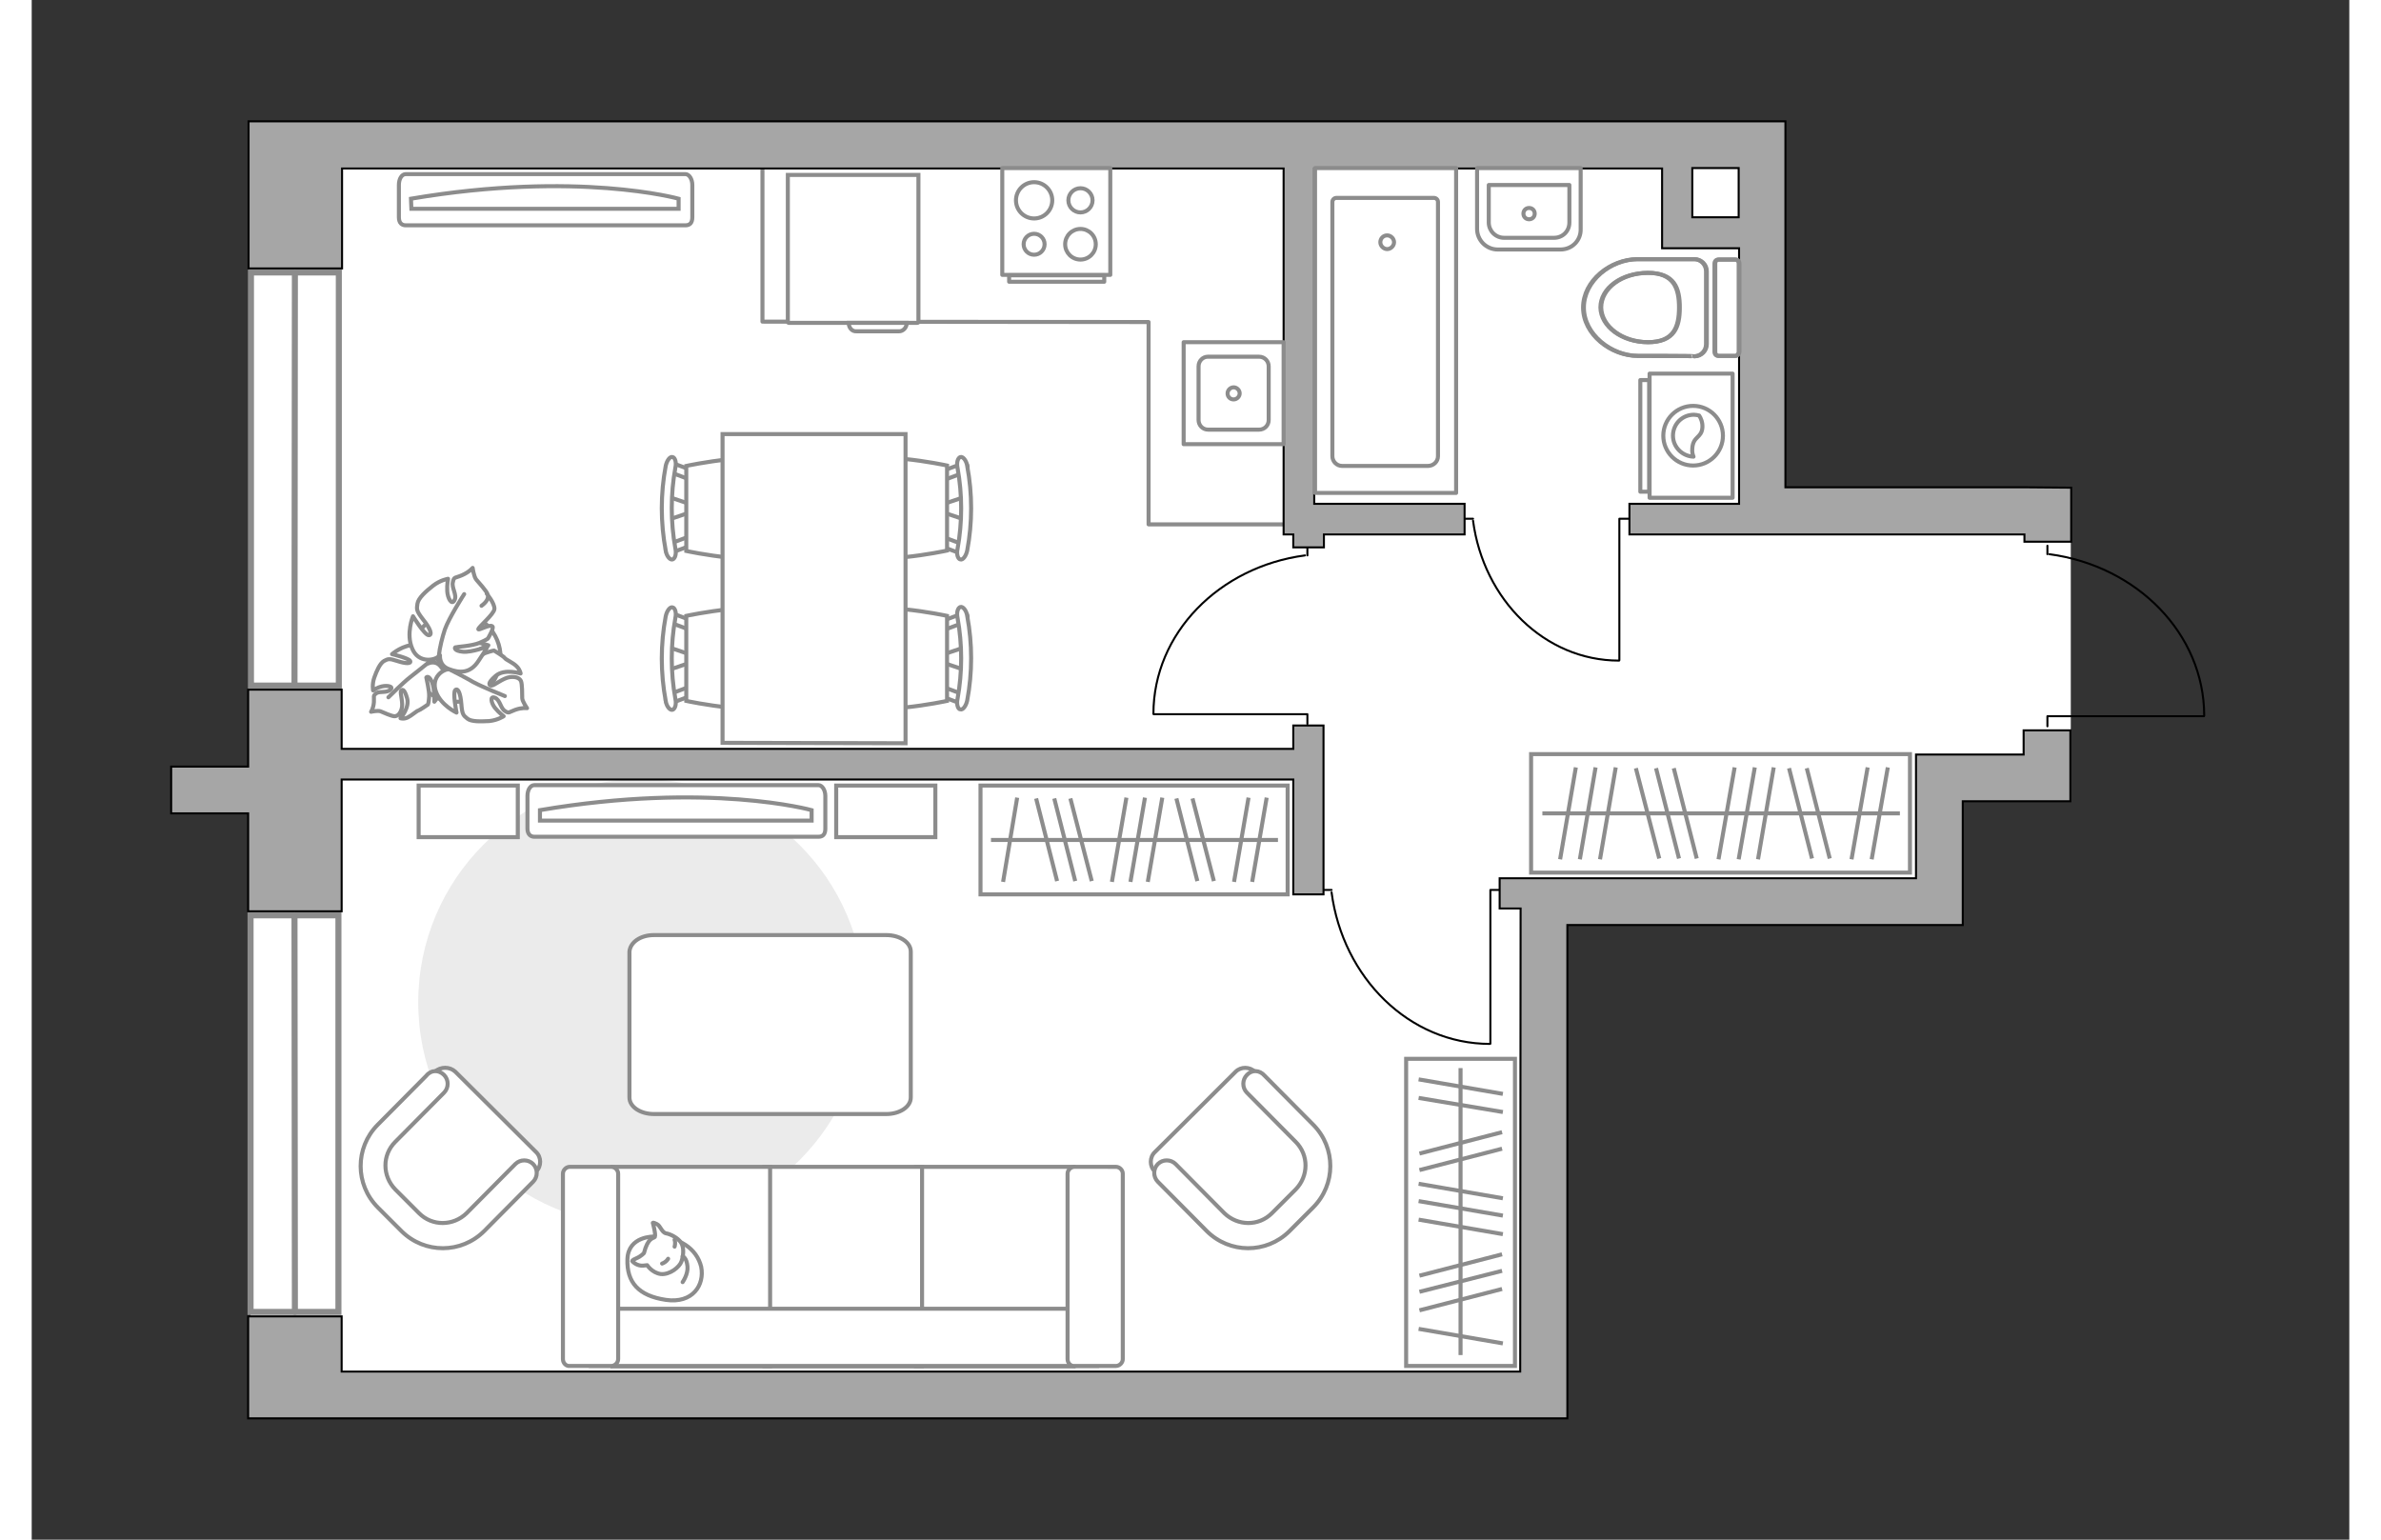
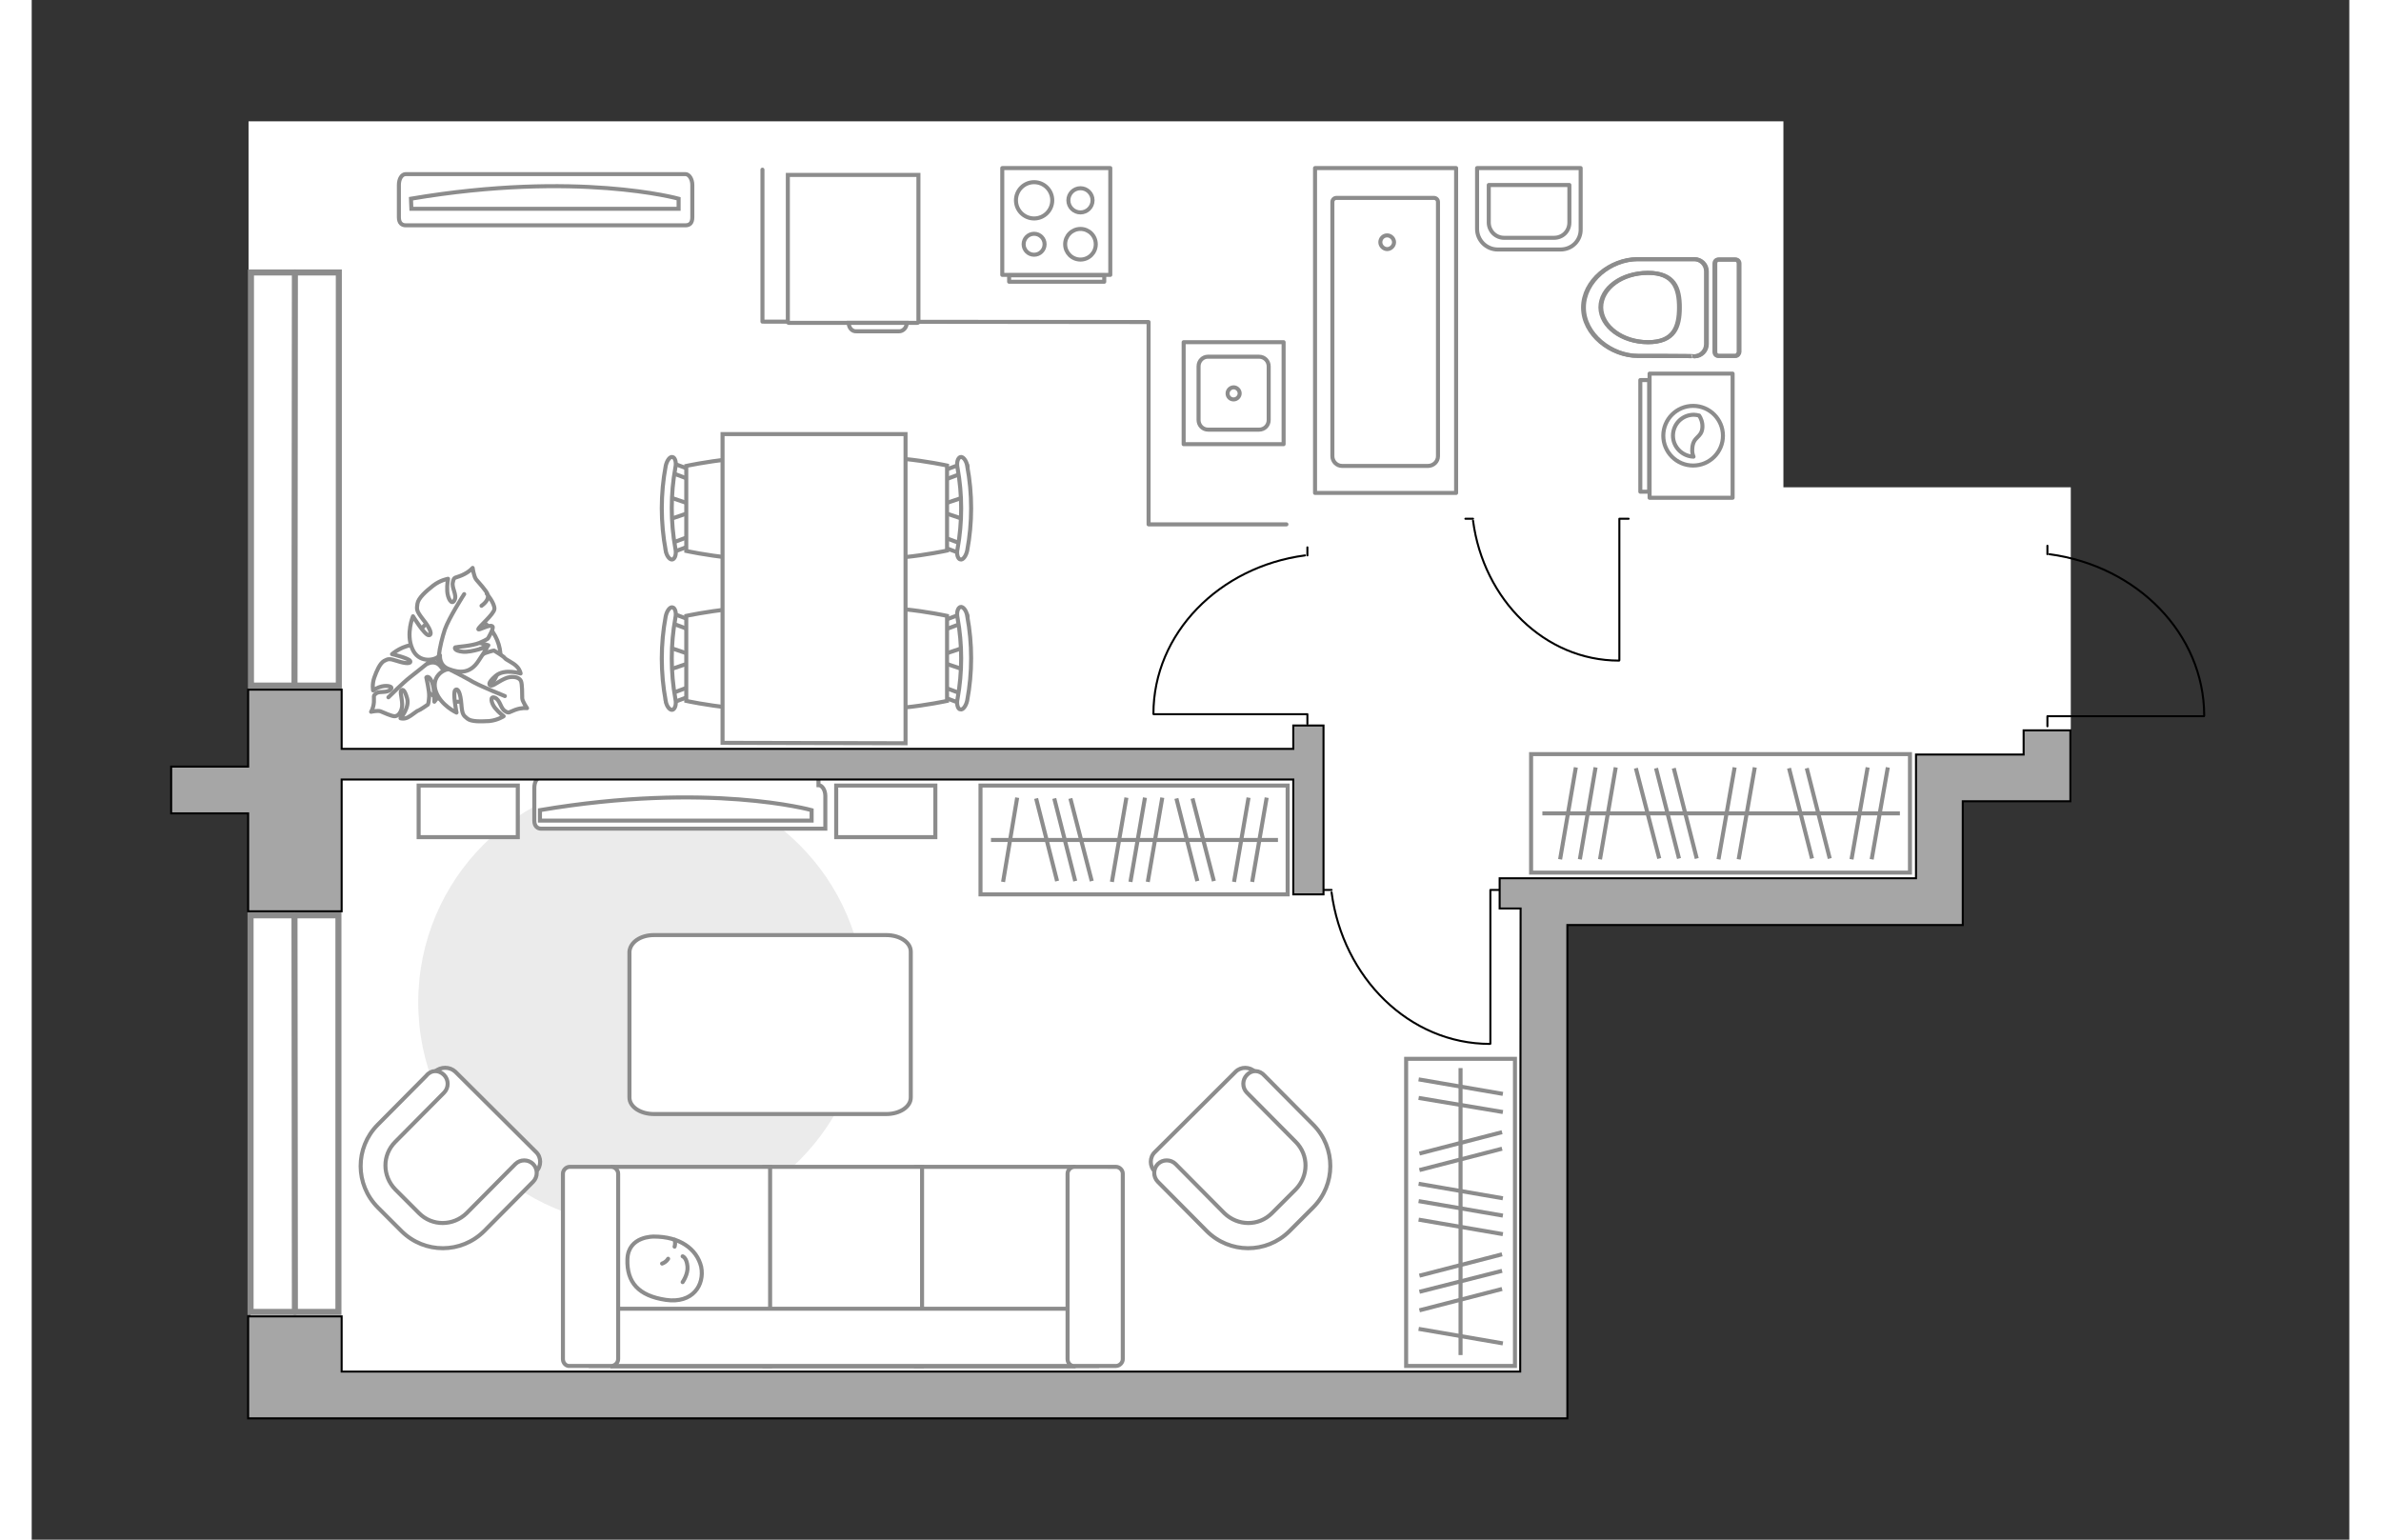
<svg xmlns="http://www.w3.org/2000/svg" version="1.1" id="Слой_1" x="0px" y="0px" viewBox="0 0 575 382" style="enable-background:new 0 0 575 382;" xml:space="preserve" width="883" height="571">
  <rect x="0" y="0" width="575" height="382" fill="#333333" stroke="none" />
  <style type="text/css">
	.st0{fill:#FFFFFF;}
	.st1{fill:none;stroke:#8C8C8C;stroke-linecap:round;stroke-linejoin:round;stroke-miterlimit:10;}
	.st2{fill:#FFFFFF;stroke:#8C8C8C;stroke-miterlimit:10;}
	.st3{fill:#EBEBEB;}
	.st4{fill:#FFFFFF;stroke:#8C8C8C;stroke-linecap:round;stroke-linejoin:round;stroke-miterlimit:10;}
	.st5{fill:none;stroke:#8C8C8C;stroke-miterlimit:10;}
	.st6{fill:none;stroke:#000000;stroke-width:0.5;stroke-linecap:round;stroke-linejoin:round;stroke-miterlimit:10;}
	.st7{fill:#A6A6A6;stroke:#000000;stroke-width:0.5;stroke-miterlimit:10;}
	.st8{fill:#FFFFFF;stroke:#8C8C8C;stroke-width:1.5;stroke-linecap:round;stroke-miterlimit:10;}
	.st9{fill:none;stroke:#8C8C8C;stroke-width:1.5;stroke-linecap:round;stroke-miterlimit:10;}
</style>
  <g id="bg_1_">
    <polygon class="st0" points="434.6,120.9 434.6,30.1 53.8,30.1 53.8,207.6 54.3,207.6 54.3,351.9 381,351.9 381,229.5 479.1,229.5    479.1,198.8 505.9,198.8 505.9,120.9  " />
  </g>
  <g id="furniture_1_">
    <g>
      <g>
        <g>
          <path class="st1" d="M401.4,92.7v30.8H422V92.7H401.4z" />
        </g>
        <rect x="399.1" y="94.3" class="st1" width="2.2" height="27.7" />
      </g>
      <g>
        <circle class="st1" cx="412.2" cy="108.1" r="7.4" />
        <path class="st1" d="M414.5,106.1c-0.2,2.6-2.3,2.1-2.5,5.1c-0.1,1,0.1,1.6,0.3,2.1c-2.8-0.1-5.1-2.4-5.1-5.2     c0-2.9,2.3-5.2,5.2-5.2c0.4,0,0.9,0.1,1.3,0.2C414.1,103.7,414.6,104.8,414.5,106.1z" />
      </g>
    </g>
    <path id="Vector_148_00000119811274758788101390000003818730790858655141_" class="st1" d="M181.3,42.1v37.7l95.8,0.1v50.2h34.2" />
    <g>
      <path id="Vector_8_00000182496195470216600470000010291228451864026243_" class="st2" d="M219.7,80.1h-31.9    c-0.1,0-0.2-0.1-0.2-0.2V43.4H220v36.5C220,80,219.9,80.1,219.7,80.1z" />
      <path id="Vector_9_00000183207103816922602430000001287551561537443733_" class="st2" d="M202.7,80.1h14.4c0,1.2-0.9,2.1-1.9,2.1    h-10.5C203.5,82.3,202.7,81.3,202.7,80.1z" />
    </g>
    <path id="Vector_51_00000166676010492379045090000010556912183444435345_" class="st3" d="M206.7,248.7c0,30.6-24.8,55.4-55.4,55.4   s-55.4-24.8-55.4-55.4s24.8-55.4,55.4-55.4C181.9,193.4,206.7,218.2,206.7,248.7z" />
    <path id="Vector_84_00000141420873559837818160000006788790835628937919_" class="st4" d="M154.4,232H212c3.4,0,6.1,1.8,6.1,4.1   v36.2c0,2.3-2.7,4.1-6.1,4.1h-57.6c-3.4,0-6.1-1.8-6.1-4.1v-36.2C148.5,233.8,151,232,154.4,232z" />
    <g>
      <path id="Vector_37_00000023276748133590077560000011990372064364381374_" class="st2" d="M298.7,265.9l-20,19.9    c-1.4,1.3-1.4,3.6,0,4.9l13.7,13.9c5,5.1,13.2,5.1,18.3,0.1l6.7-6.6c5.1-5,5.1-13.2,0.1-18.3L303.6,266    C302.2,264.6,300,264.6,298.7,265.9z" />
      <path id="Vector_38_00000145740314371569503220000006419430891928360834_" class="st2" d="M301.5,266.7c-1.2,1.2-1.2,3.2,0,4.4    l12.1,12.2c3.3,3.3,3.2,8.5,0,11.8l-5.9,5.9c-3.3,3.3-8.5,3.2-11.8,0l-12.1-12.2c-1.2-1.2-3.2-1.2-4.4,0c-1.2,1.2-1.2,3.2,0,4.4    l12.1,12.2c5.7,5.7,14.8,5.7,20.5,0.1l5.9-5.9c5.7-5.7,5.7-14.8,0.1-20.5l-12.1-12.2C304.6,265.4,302.7,265.4,301.5,266.7z" />
    </g>
    <g>
      <path id="Vector_37_00000124142005640406441520000017040444846508198285_" class="st2" d="M105.1,265.9l20,19.9    c1.4,1.3,1.4,3.6,0,4.9l-13.7,13.9c-5,5.1-13.2,5.1-18.3,0.1l-6.7-6.6c-5.1-5-5.1-13.2-0.1-18.3l13.7-13.9    C101.5,264.6,103.7,264.6,105.1,265.9z" />
      <path id="Vector_38_00000085209459211981978530000018258349411028014270_" class="st2" d="M102.3,266.7c1.2,1.2,1.2,3.2,0,4.4    l-12.1,12.2c-3.3,3.3-3.2,8.5,0,11.8l5.9,5.9c3.3,3.3,8.5,3.2,11.8,0l12.1-12.2c1.2-1.2,3.2-1.2,4.4,0c1.2,1.2,1.2,3.2,0,4.4    l-12.1,12.2c-5.7,5.7-14.8,5.7-20.5,0.1l-5.9-5.9c-5.7-5.7-5.7-14.8-0.1-20.5l12.1-12.2C99.1,265.4,101,265.4,102.3,266.7z" />
    </g>
    <g>
      <path id="Vector_54_00000065075682901822676900000009304666025250977158_" class="st2" d="M258.5,339h-39.1v-49.5h39.1V339z" />
      <path id="Vector_55_00000167386654746103880350000016539198836174510236_" class="st2" d="M220.9,339h-39.1v-49.5h39.1V339z" />
      <path id="Vector_56_00000021841143860278360440000013529585276936880824_" class="st2" d="M183.2,339h-39.1v-49.5h39.1L183.2,339    L183.2,339z" />
      <path id="Vector_57_00000060008749229321745850000008187921955455766684_" class="st2" d="M260.5,324.7l3.7,14.2H138.7v-14.2    H260.5z" />
      <path id="Vector_58_00000147903027818865173780000004206983810470257559_" class="st2" d="M257,337.2v-46c0-0.9,0.8-1.7,1.7-1.7    H269c0.9,0,1.7,0.8,1.7,1.7v46c0,0.9-0.8,1.7-1.7,1.7h-10.3C257.8,339,257,338.2,257,337.2z" />
      <path id="Vector_59_00000110429973001202245690000011637987306897684355_" class="st2" d="M131.8,337.2v-46c0-0.9,0.8-1.7,1.7-1.7    h10.3c0.9,0,1.7,0.8,1.7,1.7v46c0,0.9-0.8,1.7-1.7,1.7h-10.3C132.6,339,131.8,338.2,131.8,337.2z" />
      <g>
        <path class="st4" d="M154.4,306.8c0,0-6.4-0.2-6.6,5.6c-0.2,5.8,2.8,9.1,9.5,10.1s9.7-3.7,8.8-8.2     C165,309.8,160.7,306.8,154.4,306.8z" />
-         <path class="st4" d="M151.9,310.9c0,0-0.7,0.8-1.9,1.3s-1,0.7-1,0.7s1.1,1.3,2.8,1.1c0.9-0.1,0.9-0.1,0.9-0.1s1.2,1.9,3.4,2.2     c2.2,0.2,4.6-1.7,5.1-3.1s0.7-3.5-0.1-4.7s-2.6-2.1-3.7-2.3c-1.1-0.2-1.4-1.9-2.3-2.3c-1-0.5-1-0.3-1-0.3s0.8,2.9,0.5,3.5     C154.2,307.3,152.9,307,151.9,310.9z" />
        <path class="st4" d="M157.9,312.3c0,0-0.4,0.8-1.5,1.2" />
        <path class="st4" d="M159.5,309.3c0,0,0.3-0.9,0-1.7" />
        <path class="st1" d="M161.5,311.7c0,0,1,0.3,1.2,2.5c0.2,1.9-1.2,3.9-1.2,3.9" />
      </g>
    </g>
    <g>
      <g id="Group_2_00000044888764564596449670000006331770382184435108_">
        <g id="Group_3_00000076602140927532603450000010881104038902857903_">
          <path id="Vector_10_00000021824299857763836590000016347213554461544347_" class="st2" d="M158.1,123.3l5.9,2v1.6l-5.9,2V123.3z      " />
        </g>
        <g id="Group_4_00000052063259778002289150000004455207691834059392_">
          <path id="Vector_11_00000169537956560402920900000007713347521075393470_" class="st2" d="M163.8,134.4c0,0.5-0.3,1-0.7,1.1      l-4.8,1.8c-0.5,0.2-0.9-0.2-1-0.8s0.2-1.3,0.5-1.4l4.8-1.8c0.5-0.2,0.9,0.2,1,0.8C163.8,134.3,163.8,134.3,163.8,134.4z" />
        </g>
        <g id="Group_5_00000101785403361015651370000011240712436765639814_">
          <path id="Vector_12_00000178199829695673735130000003096990465887761296_" class="st2" d="M163.8,117.7c0,0.1,0,0.2,0,0.3      c-0.1,0.6-0.5,1-1,0.8L158,117c-0.5-0.2-0.7-0.8-0.5-1.5c0.1-0.6,0.5-1,1-0.8l4.8,1.8C163.5,116.7,163.8,117.2,163.8,117.7z" />
        </g>
        <path id="Vector_13_00000119831200339690956660000011560003934352159139_" class="st2" d="M187.1,115.6c3.7,3.7,3.7,17.4,0,21.1     c-4.4,4.4-24.7,0-24.7,0v-21.1C162.4,115.6,182.7,111.2,187.1,115.6z" />
        <path id="Vector_14_00000006689448082646140060000018331303450072383420_" class="st2" d="M159.7,116c-1.2,6.6-1.2,13.5,0,20.1     c0.3,1.4-0.1,2.5-0.7,2.7c-0.6,0.2-1.5-0.8-1.7-2.2c-1.3-6.9-1.3-14.1,0-21c0.3-1.4,1.1-2.4,1.7-2.2     C159.6,113.5,160,114.7,159.7,116z" />
      </g>
      <g id="Group_2_00000001647844964769584570000009231096707674134719_">
        <g id="Group_3_00000073721308432467207830000015847071395104320680_">
          <path id="Vector_10_00000081620161500038393100000016462436834350848407_" class="st2" d="M158.1,160.6l5.9,2v1.6l-5.9,2V160.6z      " />
        </g>
        <g id="Group_4_00000044888242129906922620000018032874733413332406_">
          <path id="Vector_11_00000105394147579275441150000004784516951300586649_" class="st2" d="M163.8,171.7c0,0.5-0.3,1-0.7,1.1      l-4.8,1.8c-0.5,0.2-0.9-0.2-1-0.8s0.2-1.3,0.5-1.4l4.8-1.8c0.5-0.2,0.9,0.2,1,0.8C163.8,171.5,163.8,171.6,163.8,171.7z" />
        </g>
        <g id="Group_5_00000044139173093799187020000009185709987933898153_">
          <path id="Vector_12_00000108993934400195245700000013218046443125861025_" class="st2" d="M163.8,155c0,0.1,0,0.2,0,0.3      c-0.1,0.6-0.5,1-1,0.8l-4.8-1.8c-0.5-0.2-0.7-0.8-0.5-1.5c0.1-0.6,0.5-1,1-0.8l4.8,1.8C163.5,154,163.8,154.5,163.8,155z" />
        </g>
        <path id="Vector_13_00000108998494626826627950000005681326241846198415_" class="st2" d="M187.1,152.8c3.7,3.7,3.7,17.4,0,21.1     c-4.4,4.4-24.7,0-24.7,0v-21.1C162.4,152.8,182.7,148.4,187.1,152.8z" />
        <path id="Vector_14_00000023267994800065619120000017731602964332827052_" class="st2" d="M159.7,153.3c-1.2,6.6-1.2,13.5,0,20.1     c0.3,1.4-0.1,2.5-0.7,2.7c-0.6,0.2-1.5-0.8-1.7-2.2c-1.3-6.9-1.3-14.1,0-21c0.3-1.4,1.1-2.4,1.7-2.2     C159.6,150.8,160,152,159.7,153.3z" />
      </g>
      <g id="Group_2_00000038399453433961928340000008756042862684128153_">
        <g id="Group_3_00000097502479647905476060000003017936439050138521_">
          <path id="Vector_10_00000176737241526973921840000001709277347486262172_" class="st2" d="M231.4,166.2l-5.9-2v-1.6l5.9-2V166.2      z" />
        </g>
        <g id="Group_4_00000143585498679668528300000009983160686417329794_">
          <path id="Vector_11_00000146485370713033279910000016449402408083220653_" class="st2" d="M225.7,155c0-0.5,0.3-1,0.7-1.1      l4.8-1.8c0.5-0.2,0.9,0.2,1,0.8s-0.2,1.3-0.5,1.4l-4.8,1.8c-0.5,0.2-0.9-0.2-1-0.8C225.7,155.2,225.7,155.1,225.7,155z" />
        </g>
        <g id="Group_5_00000026841804085876911770000018125757665812233378_">
          <path id="Vector_12_00000076576251333264351630000002391278899349821629_" class="st2" d="M225.6,171.7c0-0.1,0-0.2,0-0.3      c0.1-0.6,0.5-1,1-0.8l4.8,1.8c0.5,0.2,0.7,0.8,0.5,1.5c-0.1,0.6-0.5,1-1,0.8l-4.8-1.8C225.9,172.7,225.6,172.3,225.6,171.7z" />
        </g>
        <path id="Vector_13_00000091703662105899043430000009451701780836143503_" class="st2" d="M202.4,173.9c-3.7-3.7-3.7-17.4,0-21.1     c4.4-4.4,24.7,0,24.7,0v21.1C227.1,173.9,206.8,178.3,202.4,173.9z" />
        <path id="Vector_14_00000176040084777285673030000003709610933678988705_" class="st2" d="M229.7,173.4c1.2-6.6,1.2-13.5,0-20.1     c-0.3-1.4,0.1-2.5,0.7-2.7c0.6-0.2,1.5,0.8,1.7,2.2c1.3,6.9,1.3,14.1,0,21c-0.3,1.4-1.1,2.4-1.7,2.2     C229.8,176,229.4,174.7,229.7,173.4z" />
      </g>
      <g id="Group_2_00000043458796617522769530000015203359708594757299_">
        <g id="Group_3_00000093886158672278470150000004651163129764109988_">
          <path id="Vector_10_00000029740413024704873920000016073838421079583886_" class="st2" d="M231.4,128.9l-5.9-2v-1.6l5.9-2V128.9      z" />
        </g>
        <g id="Group_4_00000084499597558929163660000006795709940380073349_">
          <path id="Vector_11_00000155856317940852815000000016925444552924767630_" class="st2" d="M225.7,117.8c0-0.5,0.3-1,0.7-1.1      l4.8-1.8c0.5-0.2,0.9,0.2,1,0.8c0.1,0.6-0.2,1.3-0.5,1.4l-4.8,1.8c-0.5,0.2-0.9-0.2-1-0.8C225.7,117.9,225.7,117.9,225.7,117.8z      " />
        </g>
        <g id="Group_5_00000080176483326837237040000013453861290654364324_">
          <path id="Vector_12_00000163782966214087987670000004814596944810235015_" class="st2" d="M225.6,134.5c0-0.1,0-0.2,0-0.3      c0.1-0.6,0.5-1,1-0.8l4.8,1.8c0.5,0.2,0.7,0.8,0.5,1.5c-0.1,0.6-0.5,1-1,0.8l-4.8-1.8C225.9,135.5,225.6,135,225.6,134.5z" />
        </g>
        <path id="Vector_13_00000141425410945716429910000000102731222721885367_" class="st2" d="M202.4,136.6c-3.7-3.7-3.7-17.4,0-21.1     c4.4-4.4,24.7,0,24.7,0v21.1C227.1,136.6,206.8,141,202.4,136.6z" />
        <path id="Vector_14_00000144315669841773463850000007473119682591558302_" class="st2" d="M229.7,136.2c1.2-6.6,1.2-13.5,0-20.1     c-0.3-1.4,0.1-2.5,0.7-2.7c0.6-0.2,1.5,0.8,1.7,2.2c1.3,6.9,1.3,14.1,0,21c-0.3,1.4-1.1,2.4-1.7,2.2     C229.8,138.7,229.4,137.5,229.7,136.2z" />
      </g>
      <path id="Vector_35_00000021809591814310960390000017228731232496996993_" class="st2" d="M171.4,184.3v-76.6h45.4V176v8.4    L171.4,184.3L171.4,184.3z" />
    </g>
    <g>
      <path id="Vector_60_00000041989882131007940400000004331143516658267828_" class="st2" d="M95.5,168.3c2.9,5.4,9.6,7.4,15,4.5    s7.4-9.6,4.5-15s-9.6-7.4-15-4.5S92.6,162.9,95.5,168.3z" />
      <path class="st4" d="M98.4,164.6c0,0,1.8-0.9,3.1,0.8c1.4,1.7,2.2,3.6,0.4,6.1c-1.9,2.5-2,2.6-2,2.6s0.1-3.3-0.6-4.9    c-0.7-1.6-1.3-1.3-1.4-1.1c0,0.2,0.8,3.2,0.7,4.8c-0.1,1.6-0.3,1.9-0.3,1.9s-2,1.4-2.4,1.5s-1.6,1.2-2.6,1.7s-1.8,0.2-1.8,0.2    s2.4-2.7,1.6-5.1c-0.7-2.4-1.3-2.1-1.5-1.6s0.6,2.9,0.2,4.3c-0.4,1.4-1.1,1.9-1.8,1.9s-2.7-0.9-3.4-1.2c-0.7-0.3-2.4,0.1-2.4,0.1    s0.6-0.9,0.7-2.4s-0.3-1.5,0.6-2.2c0.9-0.6,2.6,0,3.5-0.9c0.9-0.8-0.8-1.1-2.1-0.8c-1.3,0.3-2.2,1-2.2,1s-0.3-1.5,0.3-3.2    s1.4-3.5,2.4-4.1c1-0.5,1.2-0.7,3.3,0c2.1,0.7,3.5,0.7,3.2,0s-4.5-1.7-4.5-1.7s2.7-2.4,5.9-2.3C98.5,160.1,99.2,163.2,98.4,164.6z    " />
      <path class="st1" d="M88.5,173c0,0,3.6-3.6,5.4-5c1.2-0.9,3.5-2.8,4.4-3.5c1.4-1.1,3-1.7,4.7-1.9" />
      <path class="st4" d="M103.9,166c0,0-1.8-1.5-0.6-3.7c1.1-2.3,2.8-4.1,6.3-3.2c3.5,0.9,3.7,1,3.7,1s-3.5,1.4-4.9,2.9s-0.8,2-0.6,2    c0.2,0,3-2.3,4.8-3c1.8-0.6,2.1-0.6,2.1-0.6s2.5,1.5,2.7,1.9c0.3,0.4,2,1.1,2.9,2s1,1.8,1,1.8s-4-1.3-6.2,0.6    c-2.2,1.9-1.6,2.4-1,2.4s2.9-1.9,4.5-2.1c1.6-0.2,2.5,0.3,2.8,1s0.3,3.4,0.3,4.2s1.2,2.5,1.2,2.5s-1.2-0.2-2.9,0.4    c-1.7,0.6-1.5,1-2.6,0.3s-1.2-2.8-2.5-3.3s-0.9,1.4,0.1,2.6c1,1.2,2.1,2,2.1,2s-1.5,1-3.6,1.2c-2.1,0.1-4.4,0.2-5.4-0.6    s-1.3-1-1.5-3.6s-0.8-4.1-1.5-3.5s0.3,5.6,0.3,5.6s-3.9-1.8-5.1-5.2C99,168,102.1,165.9,103.9,166z" />
      <path class="st1" d="M117.4,172.7c0,0-5.5-2.2-7.9-3.5c-1.5-0.9-4.6-2.5-5.8-3.1c-1.8-1-3.2-2.4-4.2-4.2" />
      <g>
        <path class="st4" d="M111.6,150.3c1.5-1.1,1.8-2.1,1.5-2.9c-0.3-0.8-2.2-2.9-2.8-3.6s-0.9-2.9-0.9-2.9s-0.8,1-2.6,1.8     c-1.8,0.8-2,0.3-2.3,1.7c-0.4,1.4,1.1,3.2,0.4,4.5c-0.7,1.4-1.7-0.5-1.8-2.2c-0.1-1.7,0.2-3.1,0.2-3.1s-1.9,0.3-3.7,1.7     c-1.8,1.4-3.7,3.1-3.9,4.5c-0.2,1.4-0.3,1.7,1.4,3.9c1.8,2.2,2.4,3.9,1.4,3.9s-3.9-4.7-3.9-4.7s-1.8,4.3-0.2,8     c1.5,3.7,5.6,3.1,6.9,1.7c0,0-0.3,2.5,2.2,3.4c2.6,1,5.3,1.2,7.4-2.1c2.2-3.3,2.2-3.5,2.2-3.5s-3.9,1.5-6.1,1.3s-2.1-1-1.9-1.1     s4.1-0.3,6-1.1s2.1-1.1,2.1-1.1s1.6-2.6,1.1-3c-0.7-0.6-3.4,1.1-3.5,0.7c0-0.5,3.9-3.7,4-5c0.1-1.4-1.9-3.8-1.9-3.8" />
        <path class="st1" d="M107.3,147.4c0,0-3.8,5.9-4.8,8.8c-0.6,1.8-1.3,4.5-1.5,6.6" />
      </g>
    </g>
    <g>
      <rect x="372" y="187.1" class="st2" width="94" height="29.4" />
      <line class="st5" x1="379.2" y1="213.2" x2="383.1" y2="190.4" />
      <line class="st5" x1="384.1" y1="213.2" x2="388" y2="190.4" />
      <line class="st5" x1="389.1" y1="213.2" x2="393" y2="190.4" />
      <line class="st5" x1="451.5" y1="213.2" x2="455.5" y2="190.4" />
      <line class="st5" x1="456.5" y1="213.2" x2="460.5" y2="190.4" />
      <line class="st5" x1="441.7" y1="213" x2="436" y2="190.6" />
      <line class="st5" x1="446.1" y1="213" x2="440.4" y2="190.6" />
      <line class="st5" x1="418.5" y1="213.2" x2="422.5" y2="190.4" />
      <line class="st5" x1="423.5" y1="213.2" x2="427.5" y2="190.4" />
-       <line class="st5" x1="428.3" y1="213.2" x2="432.2" y2="190.4" />
      <line class="st5" x1="403.8" y1="213" x2="398" y2="190.6" />
      <line class="st5" x1="408.7" y1="213" x2="403" y2="190.6" />
      <line class="st5" x1="413.1" y1="213" x2="407.4" y2="190.6" />
      <line class="st5" x1="374.8" y1="201.8" x2="463.5" y2="201.8" />
    </g>
    <g>
      <g>
        <path id="Vector_90_00000035510802430943629760000007670786241338087082_" class="st2" d="M162.2,43.2c0.9,0,1.7,1.2,1.7,2.7v8     c0,1.5-0.7,2-1.7,2H92.8c-0.9,0-1.7-0.5-1.7-2v-8c0-1.5,0.7-2.7,1.7-2.7H162.2z" />
        <path id="Vector_91_00000138566087768416310670000001076595560723416715_" class="st2" d="M94.2,51.8h66.3v-2.5     c0,0-25.1-7-66.4,0L94.2,51.8z" />
      </g>
    </g>
    <g>
      <rect x="235.4" y="194.9" class="st2" width="76.2" height="27" />
      <line class="st5" x1="241" y1="218.8" x2="244.5" y2="197.9" />
      <line class="st5" x1="298.3" y1="218.8" x2="301.9" y2="197.9" />
      <line class="st5" x1="302.8" y1="218.8" x2="306.4" y2="197.9" />
      <line class="st5" x1="289.2" y1="218.6" x2="284" y2="198.1" />
      <line class="st5" x1="293.3" y1="218.6" x2="288" y2="198.1" />
      <line class="st5" x1="268" y1="218.8" x2="271.6" y2="197.9" />
      <line class="st5" x1="272.6" y1="218.8" x2="276.2" y2="197.9" />
      <line class="st5" x1="276.9" y1="218.8" x2="280.5" y2="197.9" />
      <line class="st5" x1="254.4" y1="218.6" x2="249.2" y2="198.1" />
      <line class="st5" x1="258.9" y1="218.6" x2="253.7" y2="198.1" />
      <line class="st5" x1="263" y1="218.6" x2="257.7" y2="198.1" />
      <line class="st5" x1="238" y1="208.4" x2="309.2" y2="208.4" />
    </g>
    <g>
      <g>
        <g>
-           <path id="Vector_90_00000176737716470516404720000014770512592611272368_" class="st2" d="M195.2,194.8c0.9,0,1.7,1.2,1.7,2.7      v8.1c0,1.5-0.7,2-1.7,2h-70.5c-0.9,0-1.7-0.6-1.7-2v-8.1c0-1.5,0.7-2.7,1.7-2.7H195.2z" />
+           <path id="Vector_90_00000176737716470516404720000014770512592611272368_" class="st2" d="M195.2,194.8c0.9,0,1.7,1.2,1.7,2.7      v8.1h-70.5c-0.9,0-1.7-0.6-1.7-2v-8.1c0-1.5,0.7-2.7,1.7-2.7H195.2z" />
          <path id="Vector_91_00000127730527197388552070000001735011862029590194_" class="st2" d="M126.1,203.6h67.4V201      c0,0-25.5-7.1-67.4,0V203.6z" />
        </g>
        <rect x="199.6" y="194.9" class="st2" width="24.6" height="12.8" />
      </g>
      <rect x="96" y="194.9" class="st2" width="24.6" height="12.8" />
    </g>
    <g>
      <rect x="341" y="262.7" class="st2" width="27" height="76.2" />
      <line class="st5" x1="365" y1="333.3" x2="344.1" y2="329.7" />
      <line class="st5" x1="365" y1="275.9" x2="344.1" y2="272.4" />
      <line class="st5" x1="365" y1="271.4" x2="344.1" y2="267.8" />
      <line class="st5" x1="364.8" y1="285" x2="344.3" y2="290.3" />
      <line class="st5" x1="364.8" y1="280.9" x2="344.3" y2="286.2" />
      <line class="st5" x1="365" y1="306.2" x2="344.1" y2="302.6" />
      <line class="st5" x1="365" y1="301.6" x2="344.1" y2="298" />
      <line class="st5" x1="365" y1="297.3" x2="344.1" y2="293.7" />
      <line class="st5" x1="364.8" y1="319.8" x2="344.3" y2="325.1" />
      <line class="st5" x1="364.8" y1="315.3" x2="344.3" y2="320.5" />
      <line class="st5" x1="364.8" y1="311.2" x2="344.3" y2="316.5" />
      <line class="st5" x1="354.5" y1="336.2" x2="354.5" y2="265" />
    </g>
    <g>
      <polyline class="st6" points="393.9,163.8 393.9,128.7 396.2,128.7   " />
      <line class="st6" x1="355.7" y1="128.7" x2="357.6" y2="128.7" />
      <path class="st6" d="M357.6,129.2c2.6,19.6,17.8,34.7,36.2,34.7" />
    </g>
    <g>
      <polyline class="st6" points="278.4,177.2 316.5,177.2 316.5,179.6   " />
      <line class="st6" x1="316.5" y1="135.8" x2="316.5" y2="137.8" />
      <path class="st6" d="M315.9,137.8c-21.2,2.8-37.6,19.3-37.6,39.3" />
    </g>
    <g>
      <polyline class="st6" points="361.9,258.9 361.9,220.8 364.3,220.8   " />
      <line class="st6" x1="320.5" y1="220.8" x2="322.5" y2="220.8" />
      <path class="st6" d="M322.5,221.4c2.8,21.2,19.3,37.6,39.3,37.6" />
    </g>
  </g>
  <g id="plan">
    <g>
      <polygon class="st7" points="494.2,187.2 479.1,187.2 479.1,187.2 467.5,187.2 467.5,217.9 374.8,217.9 374.8,217.9 364.2,217.9     364.2,225.4 369.4,225.4 369.3,340.3 76.9,340.3 76.9,326.6 53.7,326.6 53.7,351.9 63.8,351.9 63.8,351.9 381,351.9 381,345.7     381,229.5 473.5,229.5 473.5,229.5 479.1,229.5 479.1,198.8 504.4,198.8 504.4,198.8 505.8,198.8 505.8,181.2 494.2,181.2   " />
-       <path class="st7" d="M494.2,120.9L494.2,120.9h-59.1V37.7l0,0v-7.6L77,30.1l0,0H53.8v36.5H77V41.8h233.6v90.8h2l0,0h0.4v3.2h7.6    v-3.2h34.9V125h-37.3V41.8h86.3v17.6l0,0v2.2h19.1V125h-27.2v7.6h30l0,0h2.1l0,0h65.9v1.8H506V121L494.2,120.9z M412,53.9V41.7    h11.5v12.2H412z" />
      <polygon class="st7" points="53.7,226.1 76.9,226.1 76.9,193.4 313,193.4 313,221.9 320.5,221.9 320.5,180 313,180 313,185.8     76.9,185.8 76.9,171.1 53.7,171.1 53.7,190.2 34.6,190.2 34.6,201.8 53.7,201.8   " />
    </g>
    <g>
      <g>
        <path class="st1" d="M398.6,88.3c-6.6,0-13.5-5.3-13.5-12c0-6.6,6.7-12,13.5-12c0.1,0,14,0,14,0c1.6,0,3,1.3,3,3v18.1     c0,1.6-1.3,3-3,3C412.7,88.3,398.8,88.3,398.6,88.3z" />
        <path class="st1" d="M401.1,84.9c6.5,0,7.8-3.8,7.8-8.6c0-4.8-1.3-8.6-7.8-8.6s-11.7,3.8-11.7,8.6     C389.5,81,394.7,84.9,401.1,84.9z" />
        <path class="st1" d="M423.7,87.3V65.4c0-0.6-0.4-1-0.9-1h-4.2c-0.5,0-0.9,0.4-0.9,1v21.9c0,0.6,0.4,1,0.9,1h4.2     C423.3,88.3,423.7,87.7,423.7,87.3z" />
      </g>
    </g>
    <g>
      <g>
        <path class="st1" d="M398.4,88.3c-6.6,0-13.5-5.3-13.5-12c0-6.6,6.7-12,13.5-12c0.1,0,14,0,14,0c1.6,0,3,1.3,3,3v18.1     c0,1.6-1.3,3-3,3C412.5,88.3,398.6,88.3,398.4,88.3z" />
        <path class="st1" d="M400.9,84.9c6.5,0,7.8-3.8,7.8-8.6c0-4.8-1.3-8.6-7.8-8.6s-11.7,3.8-11.7,8.6     C389.3,81,394.5,84.9,400.9,84.9z" />
        <path class="st1" d="M423.5,87.3V65.4c0-0.6-0.4-1-0.9-1h-4.2c-0.5,0-0.9,0.4-0.9,1v21.9c0,0.6,0.4,1,0.9,1h4.2     C423.1,88.3,423.5,87.7,423.5,87.3z" />
      </g>
    </g>
    <g>
      <g>
        <g>
          <g>
            <rect x="318.4" y="41.7" class="st1" width="35" height="80.6" />
          </g>
        </g>
        <path class="st1" d="M336.3,58.4c0.9,0,1.7,0.8,1.7,1.7s-0.8,1.7-1.7,1.7s-1.7-0.8-1.7-1.7C334.6,59.2,335.3,58.4,336.3,58.4z" />
        <path class="st1" d="M348.9,113.2V50.1c0-0.6-0.5-1-1-1h-24.2c-0.6,0-1,0.5-1,1v63.1c0,1.3,1.1,2.4,2.4,2.4h21.3     C347.8,115.6,348.9,114.5,348.9,113.2z" />
      </g>
    </g>
    <g>
      <g>
        <g>
          <path class="st1" d="M379.3,61.9h-15.6c-2.8,0-5.1-2.3-5.1-5.1V41.7h25.7v15.1C384.4,59.6,382.2,61.9,379.3,61.9z" />
          <path class="st1" d="M372.1,45.9h9.4v9.3c0,2.2-1.7,3.8-3.8,3.8h-12.4c-2.1,0-3.8-1.7-3.8-3.8v-9.3h13" />
        </g>
-         <path class="st1" d="M371.5,51.6c0.8,0,1.4,0.6,1.4,1.4c0,0.8-0.6,1.4-1.4,1.4s-1.4-0.6-1.4-1.4     C370.1,52.2,370.7,51.6,371.5,51.6z" />
      </g>
    </g>
    <g>
      <rect x="285.8" y="84.9" class="st1" width="24.8" height="25.3" />
      <path class="st1" d="M289.5,96.9v-6c0-1.4,1.1-2.4,2.3-2.4h12.7c1.4,0,2.4,1.1,2.4,2.4v13.3c0,1.4-1.1,2.4-2.4,2.4h-12.6    c-1.4,0-2.4-1.1-2.4-2.4v-1v-9.5" />
      <path class="st1" d="M296.7,97.6c0-0.8,0.7-1.5,1.5-1.5s1.5,0.7,1.5,1.5s-0.7,1.5-1.5,1.5C297.3,99.1,296.7,98.4,296.7,97.6z" />
    </g>
    <g>
      <g>
        <path class="st1" d="M240.8,68.2h26.8V41.7h-26.8V68.2z" />
        <circle class="st1" cx="248.7" cy="49.7" r="4.5" />
        <circle class="st1" cx="248.7" cy="60.6" r="2.6" />
        <circle class="st1" cx="260.2" cy="60.6" r="3.8" />
        <circle class="st1" cx="260.2" cy="49.7" r="3" />
      </g>
      <rect x="242.5" y="68.3" class="st1" width="23.6" height="1.6" />
    </g>
    <g>
      <polyline class="st6" points="538.9,177.7 500.1,177.7 500.1,180.2   " />
      <line class="st6" x1="500.1" y1="135.4" x2="500.1" y2="137.5" />
      <path class="st6" d="M500.6,137.5c21.7,2.9,38.4,19.7,38.4,40.1" />
    </g>
  </g>
  <g id="windows_1_">
    <g>
      <rect x="54.4" y="67.6" class="st8" width="21.8" height="102.5" />
      <line class="st9" x1="65.3" y1="67.6" x2="65.2" y2="170.1" />
    </g>
    <g>
      <rect x="54.3" y="227.1" class="st8" width="21.8" height="98.4" />
      <line class="st9" x1="65.3" y1="325.5" x2="65.2" y2="227.1" />
    </g>
  </g>
  <g id="points">
    <path id="r1_00000055686220831101274220000015993300736273256320_" class="st1" d="M252.5,254.2" />
    <path id="k1" class="st1" d="M194,146" />
    <path id="s1" class="st1" d="M374.9,99.1" />
    <path id="h1" class="st1" d="M408.2,162.5" />
  </g>
</svg>